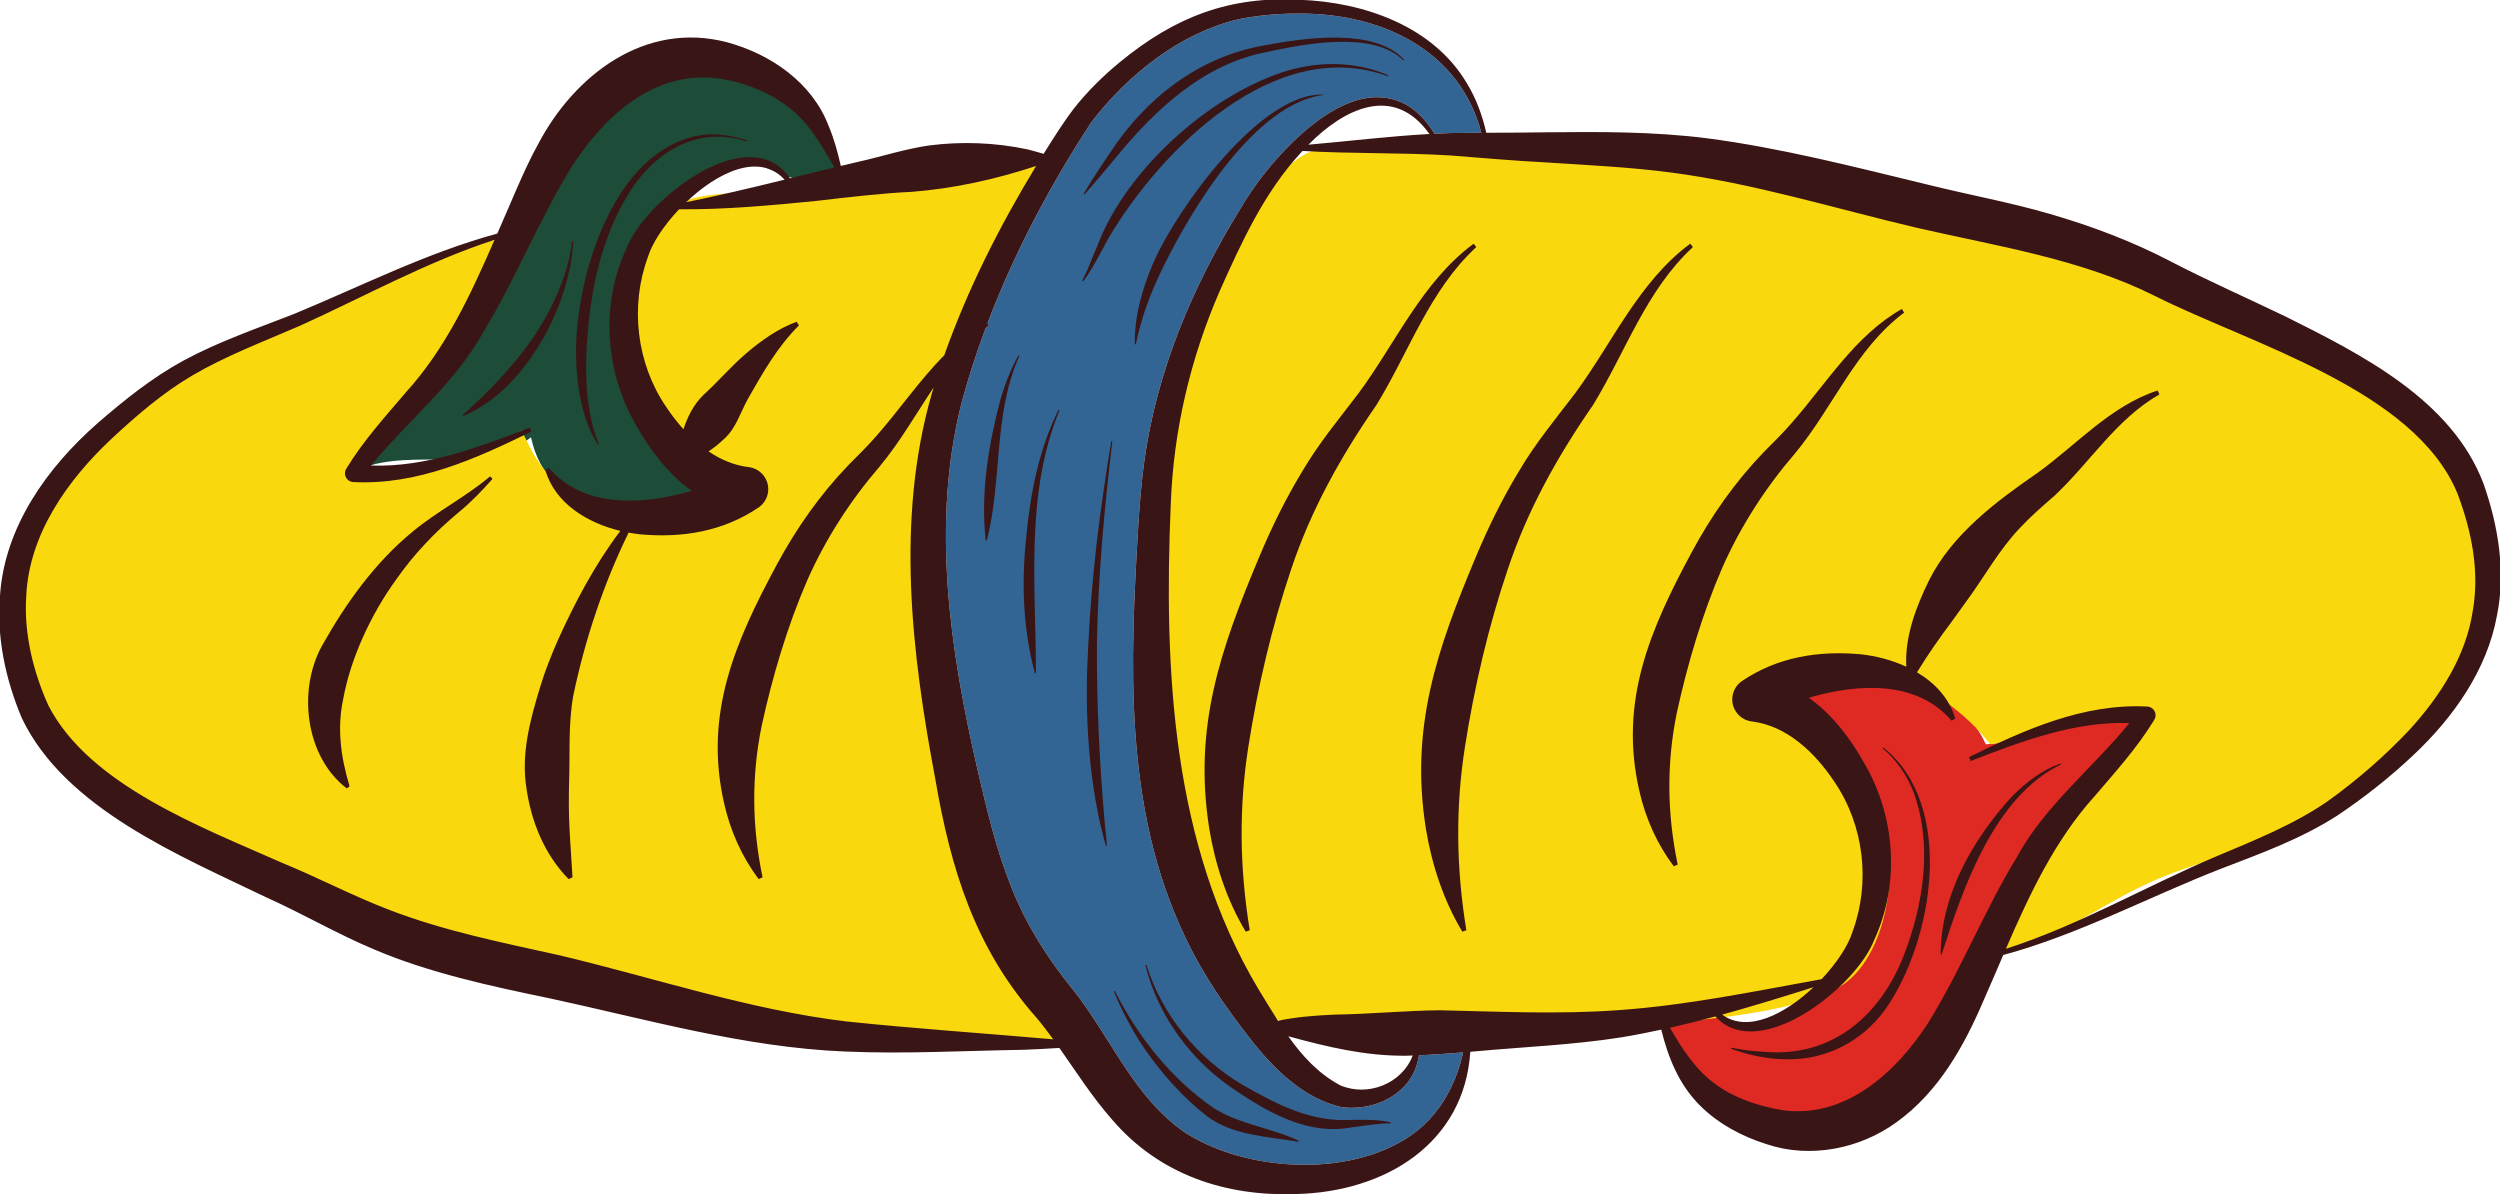
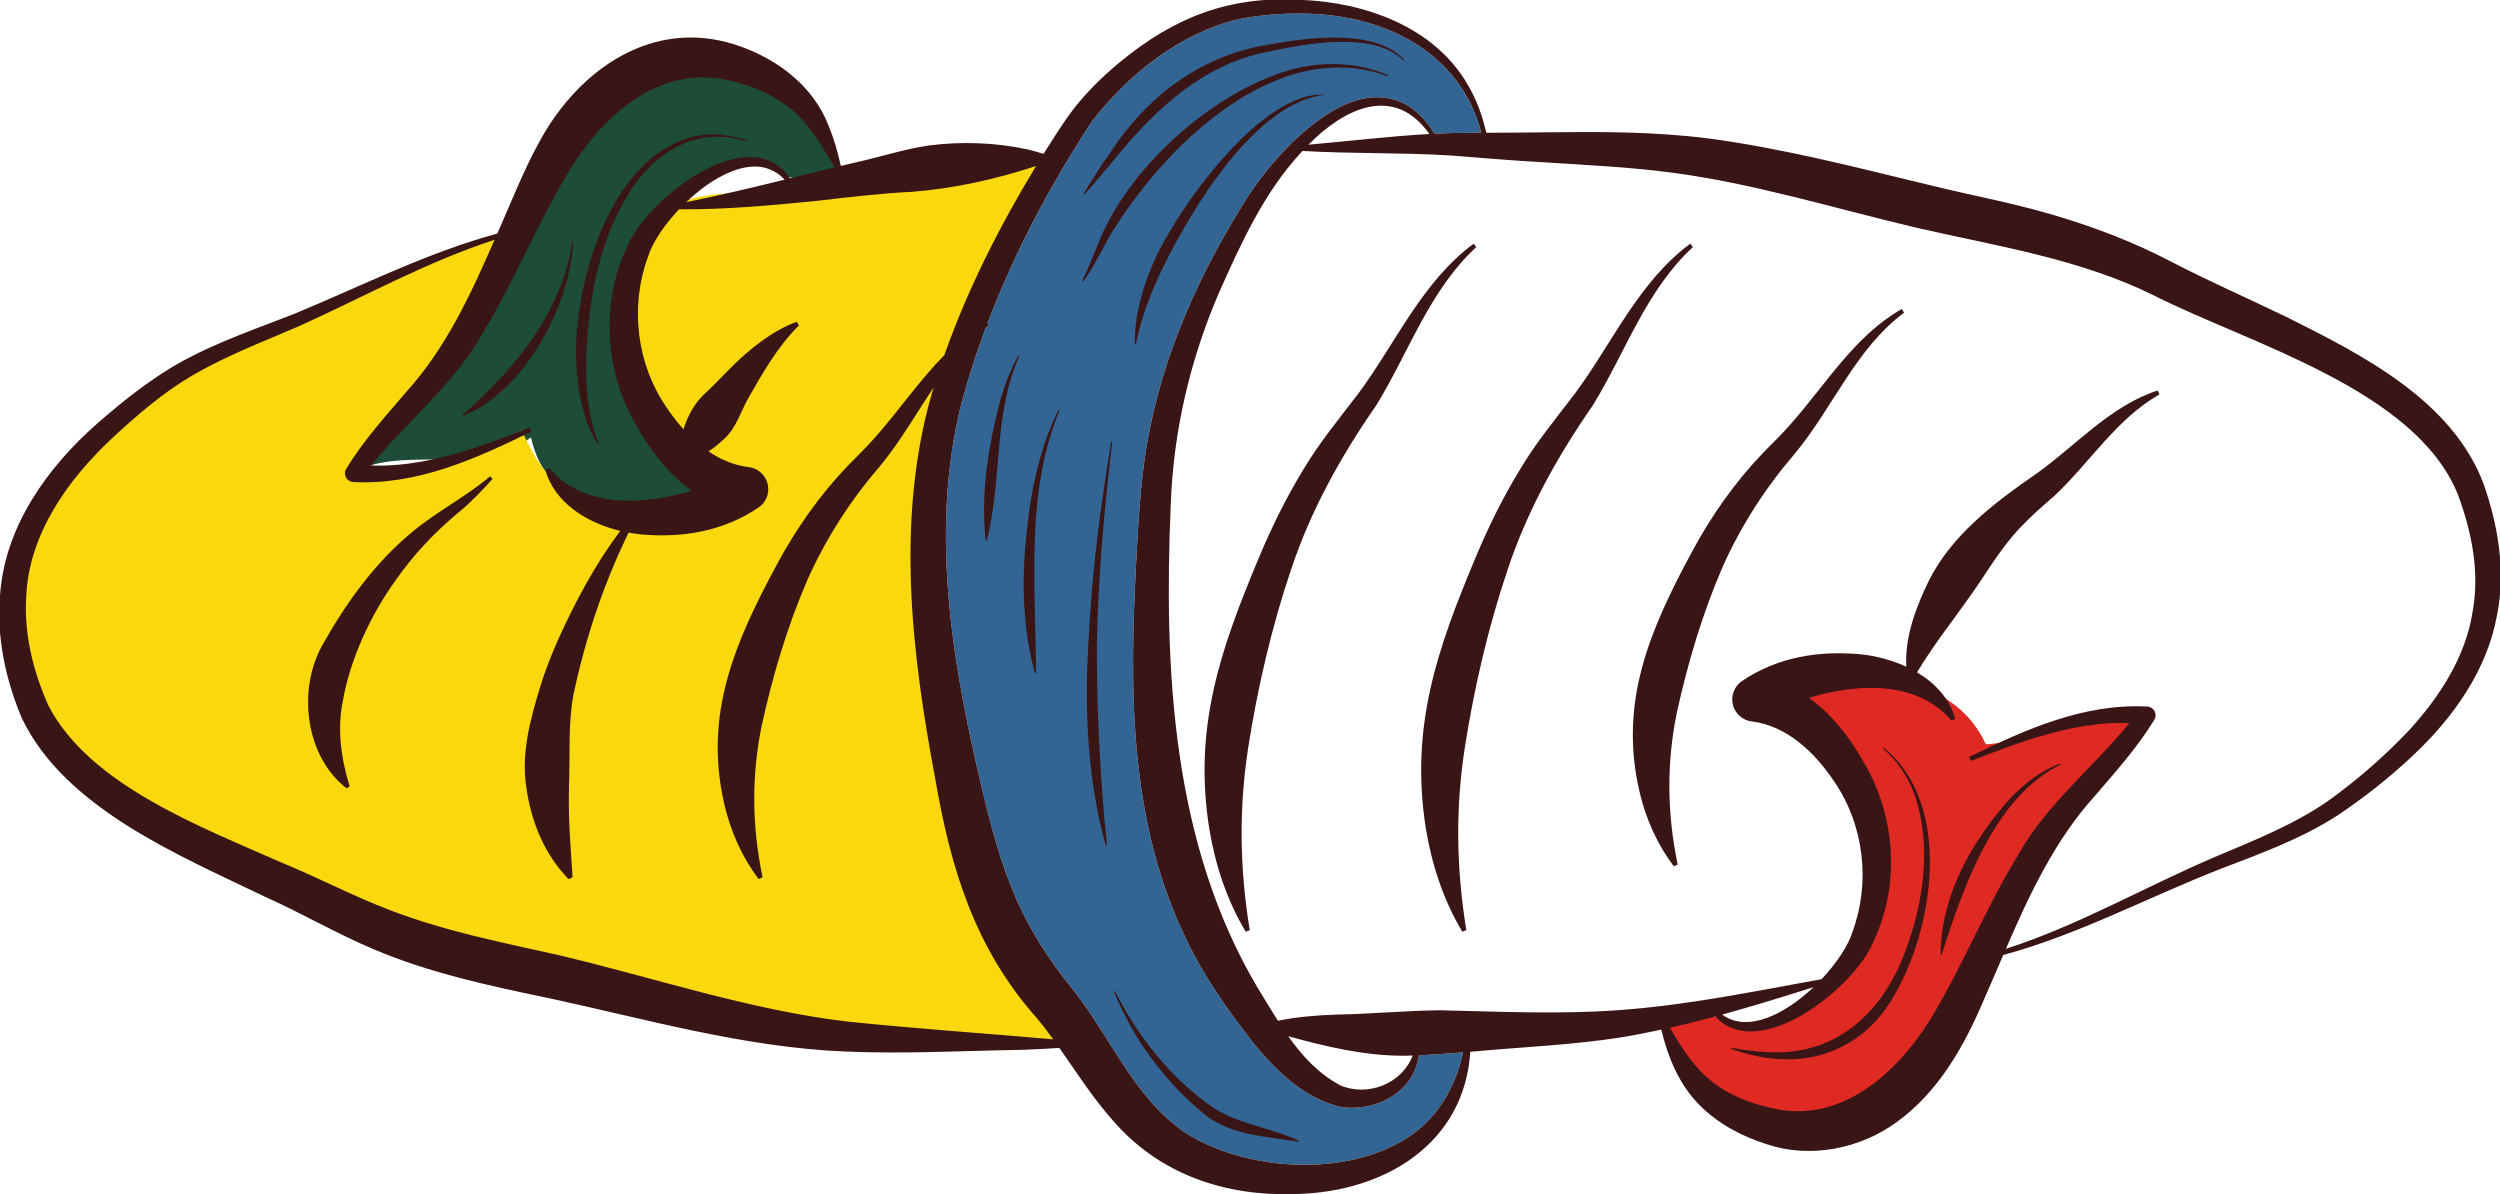
<svg xmlns="http://www.w3.org/2000/svg" xmlns:ns1="http://www.inkscape.org/namespaces/inkscape" xmlns:ns2="http://sodipodi.sourceforge.net/DTD/sodipodi-0.dtd" width="31.901mm" height="15.238mm" viewBox="0 0 31.901 15.238" version="1.1" id="svg1" ns1:version="1.3 (0e150ed6c4, 2023-07-21)" ns2:docname="massis_bread.svg">
  <ns2:namedview id="namedview1" pagecolor="#505050" bordercolor="#ffffff" borderopacity="1" ns1:showpageshadow="0" ns1:pageopacity="0" ns1:pagecheckerboard="1" ns1:deskcolor="#505050" ns1:document-units="mm" ns1:zoom="4.5757983" ns1:cx="21.307757" ns1:cy="-28.628884" ns1:window-width="3840" ns1:window-height="2054" ns1:window-x="-11" ns1:window-y="-11" ns1:window-maximized="1" ns1:current-layer="layer1" />
  <defs id="defs1">
    <clipPath clipPathUnits="userSpaceOnUse" id="clipPath124">
      <path d="M 33,825 H 645 V 33 H 33 Z" transform="translate(-477.772,-131.183)" id="path124" />
    </clipPath>
    <clipPath clipPathUnits="userSpaceOnUse" id="clipPath126">
      <path d="M 33,825 H 645 V 33 H 33 Z" transform="translate(-525.094,-111.403)" id="path126" />
    </clipPath>
    <clipPath clipPathUnits="userSpaceOnUse" id="clipPath128">
      <path d="M 33,825 H 645 V 33 H 33 Z" transform="translate(-490.247,-96.391)" id="path128" />
    </clipPath>
    <clipPath clipPathUnits="userSpaceOnUse" id="clipPath130">
-       <path d="M 33,825 H 645 V 33 H 33 Z" transform="translate(-497.324,-132.099)" id="path130" />
+       <path d="M 33,825 H 645 H 33 Z" transform="translate(-497.324,-132.099)" id="path130" />
    </clipPath>
    <clipPath clipPathUnits="userSpaceOnUse" id="clipPath132">
      <path d="M 33,825 H 645 V 33 H 33 Z" transform="translate(-485.423,-131.363)" id="path132" />
    </clipPath>
    <clipPath clipPathUnits="userSpaceOnUse" id="clipPath134">
      <path d="M 33,825 H 645 V 33 H 33 Z" transform="translate(-490.247,-96.391)" id="path134" />
    </clipPath>
    <clipPath clipPathUnits="userSpaceOnUse" id="clipPath136">
      <path d="M 33,825 H 645 V 33 H 33 Z" transform="translate(-496.516,-123.133)" id="path136" />
    </clipPath>
    <clipPath clipPathUnits="userSpaceOnUse" id="clipPath138">
      <path d="M 33,825 H 645 V 33 H 33 Z" transform="translate(-504.349,-123.133)" id="path138" />
    </clipPath>
    <clipPath clipPathUnits="userSpaceOnUse" id="clipPath140">
      <path d="M 33,825 H 645 V 33 H 33 Z" transform="translate(-512.156,-122.029)" id="path140" />
    </clipPath>
    <clipPath clipPathUnits="userSpaceOnUse" id="clipPath142">
      <path d="M 33,825 H 645 V 33 H 33 Z" transform="translate(-459.784,-112.039)" id="path142" />
    </clipPath>
    <clipPath clipPathUnits="userSpaceOnUse" id="clipPath144">
      <path d="M 33,825 H 645 V 33 H 33 Z" transform="translate(-487.728,-131.648)" id="path144" />
    </clipPath>
    <clipPath clipPathUnits="userSpaceOnUse" id="clipPath146">
      <path d="M 33,825 H 645 V 33 H 33 Z" transform="translate(-497.574,-134.6)" id="path146" />
    </clipPath>
    <clipPath clipPathUnits="userSpaceOnUse" id="clipPath148">
      <path d="M 33,825 H 645 V 33 H 33 Z" transform="translate(-495.298,-133.933)" id="path148" />
    </clipPath>
    <clipPath clipPathUnits="userSpaceOnUse" id="clipPath150">
      <path d="M 33,825 H 645 V 33 H 33 Z" transform="translate(-487.329,-107.658)" id="path150" />
    </clipPath>
    <clipPath clipPathUnits="userSpaceOnUse" id="clipPath152">
      <path d="M 33,825 H 645 V 33 H 33 Z" transform="translate(-485.704,-122.525)" id="path152" />
    </clipPath>
    <clipPath clipPathUnits="userSpaceOnUse" id="clipPath154">
      <path d="M 33,825 H 645 V 33 H 33 Z" transform="translate(-484.215,-124.505)" id="path154" />
    </clipPath>
    <clipPath clipPathUnits="userSpaceOnUse" id="clipPath156">
-       <path d="M 33,825 H 645 V 33 H 33 Z" transform="translate(-492.145,-97.865)" id="path156" />
-     </clipPath>
+       </clipPath>
    <clipPath clipPathUnits="userSpaceOnUse" id="clipPath158">
      <path d="M 33,825 H 645 V 33 H 33 Z" transform="translate(-487.703,-101.512)" id="path158" />
    </clipPath>
    <clipPath clipPathUnits="userSpaceOnUse" id="clipPath160">
      <path d="M 33,825 H 645 V 33 H 33 Z" transform="translate(-516.607,-108.668)" id="path160" />
    </clipPath>
    <clipPath clipPathUnits="userSpaceOnUse" id="clipPath162">
      <path d="M 33,825 H 645 V 33 H 33 Z" transform="translate(-517.569,-102.836)" id="path162" />
    </clipPath>
    <clipPath clipPathUnits="userSpaceOnUse" id="clipPath164">
      <path d="M 33,825 H 645 V 33 H 33 Z" transform="translate(-468.599,-124.849)" id="path164" />
    </clipPath>
    <clipPath clipPathUnits="userSpaceOnUse" id="clipPath166">
      <path d="M 33,825 H 645 V 33 H 33 Z" transform="translate(-468.109,-128.633)" id="path166" />
    </clipPath>
  </defs>
  <g ns1:label="Layer 1" ns1:groupmode="layer" id="layer1" transform="translate(-89.165,-140.758)">
    <g id="g1">
      <path id="path123" d="m 0,0 c -0.603,3.115 -4.488,4.507 -7.181,3.22 -3.523,-1.682 -4.314,-6.351 -6.661,-9.166 -1.253,-1.502 -2.158,-3.387 -3.506,-4.822 1.941,0.765 4.349,-0.258 6.166,1.132 0.319,-1.432 1.122,-2.094 2.561,-2.331 1.002,-0.166 2.722,-0.306 3.501,0.356 -1.991,1.834 -3.251,4.513 -2.619,7.29 0.434,1.902 1.85,4.362 3.958,4.591 0.788,0.086 1.08,-0.178 1.735,-0.428 C -1.375,-0.414 -1.111,-0.312 0,0" style="fill:#1d4c39;fill-opacity:1;fill-rule:nonzero;stroke:none" transform="matrix(0.353,0,0,-0.353,99.888,142.937)" clip-path="url(#clipPath124)" />
      <path id="path125" d="m 0,0 c -1.533,-1.011 -2.291,-2.768 -3.279,-4.266 -0.958,-1.451 -1.946,-2.868 -2.844,-4.393 -1.798,-3.05 -4.089,-7.145 -8.424,-5.361 -1.477,0.608 -2.328,1.719 -2.929,3.099 1.308,0.599 1.881,-0.111 3.104,-0.118 1.123,-0.006 2.195,0.708 2.926,1.504 1.689,1.835 2.25,4.47 1.367,6.83 -0.637,1.702 -1.704,2.368 -2.819,3.547 2.299,0.979 5.809,0.837 7.015,-1.806 0.913,0.023 1.902,0.563 2.823,0.745 C -2.221,-0.053 -1.376,0.066 0,0" style="fill:#df2a23;fill-opacity:1;fill-rule:nonzero;stroke:none" transform="matrix(0.353,0,0,-0.353,116.582,149.915)" clip-path="url(#clipPath126)" />
      <path id="path127" d="m 0,0 c -1.874,1.281 -2.674,3.433 -4.074,5.189 -0.909,1.114 -1.681,2.337 -2.21,3.678 -0.548,1.361 -0.889,2.805 -1.223,4.25 -0.998,4.332 -1.684,8.899 -0.577,13.268 0.246,0.911 0.537,1.811 0.869,2.697 0.041,0.033 0.08,0.067 0.122,0.098 0,0 -0.028,0.045 -0.053,0.084 0.972,2.554 2.271,4.997 3.762,7.276 1.318,1.707 3.188,3.205 5.315,3.71 0.723,0.142 1.471,0.209 2.215,0.203 2.973,0.003 5.778,-1.338 6.557,-4.308 C 10.338,36.143 9.973,36.14 9.604,36.134 9.406,36.128 9.208,36.119 9.01,36.109 8.749,36.531 8.41,36.929 7.952,37.18 6.465,37.951 4.878,36.775 3.84,35.763 3.123,35.054 2.49,34.248 1.981,33.378 0.272,30.603 -1.028,27.535 -1.479,24.275 -1.573,23.61 -1.651,22.692 -1.692,22.022 -1.993,17.024 -2.239,11.766 -0.023,7.118 0.622,5.717 1.501,4.474 2.451,3.261 3.269,2.239 4.323,1.221 5.649,0.923 6.482,0.811 7.361,1.076 7.935,1.691 8.225,2.004 8.391,2.4 8.451,2.797 8.983,2.819 9.515,2.857 10.044,2.901 9.781,1.682 9.142,0.551 8.099,-0.14 5.882,-1.631 2.196,-1.411 0,0" style="fill:#336594;fill-opacity:1;fill-rule:nonzero;stroke:none" transform="matrix(0.353,0,0,-0.353,104.289,155.211)" clip-path="url(#clipPath128)" />
      <path id="path129" d="m 0,0 c -1.182,0 -2.168,0.138 -3.048,-0.51 -0.841,-0.618 -1.435,-1.696 -1.917,-2.58 -1.021,-1.876 -1.92,-3.895 -2.425,-5.948 -0.727,-2.96 -0.615,-6.356 -0.76,-9.432 -0.101,-2.139 0.049,-4.927 0.505,-6.996 0.367,-1.664 1.536,-4.655 2.933,-5.66 1.905,-1.371 5.675,-0.47 7.996,-0.572 2.312,-0.101 4.788,-0.149 7.154,0 1.556,0.099 4.927,0.448 6.269,1.363 1.755,1.196 2.127,4.825 1.21,6.523 -0.839,1.557 -2.752,2.703 -3.901,4.05 2.489,2.199 6.324,0.317 8.007,-1.879 1.903,0.176 3.628,1.33 5.608,1.235 -0.238,-0.624 -0.845,-1.139 -1.264,-1.643 -0.668,-0.805 -1.371,-1.601 -1.971,-2.463 -0.598,-0.858 -0.988,-1.888 -1.358,-2.858 -0.211,-0.553 -0.571,-1.211 -0.665,-1.761 1.04,-0.086 1.818,0.531 2.682,1.009 1.023,0.566 2.015,1.181 3.102,1.637 1.467,0.614 3.109,0.955 4.524,1.677 0.539,0.275 0.998,0.658 1.524,0.954 0.664,0.373 1.351,0.659 1.93,1.169 1.009,0.889 1.93,1.85 2.794,2.845 0.367,0.422 0.482,1.279 0.699,1.815 0.271,0.672 0.33,1.372 0.371,2.102 0.083,1.493 -0.489,3.037 -1.222,4.314 -0.758,1.321 -1.777,2.281 -3.058,3.099 -0.723,0.462 -1.488,0.727 -2.261,1.093 -1.069,0.508 -2.129,1.052 -3.213,1.554 -1.395,0.645 -2.541,1.583 -4.022,2.04 -1.484,0.457 -2.977,0.883 -4.468,1.27 -0.721,0.187 -1.446,0.334 -2.18,0.493 -0.857,0.186 -1.699,0.442 -2.559,0.615 -0.825,0.165 -1.66,0.128 -2.494,0.24 -1.894,0.254 -3.748,0.54 -5.621,0.864 C 5.941,0.171 2.979,0 0,0" style="fill:#f9d80e;fill-opacity:1;fill-rule:nonzero;stroke:none" transform="matrix(0.353,0,0,-0.353,106.785,142.614)" clip-path="url(#clipPath130)" />
      <path id="path131" d="m 0,0 c -3.521,0 -6.779,-0.524 -10.172,-0.9 -1.425,-0.158 -3.078,0.052 -4.118,-0.989 -1.186,-1.185 -1.382,-3.455 -1.017,-5.042 0.405,-1.759 2.097,-4.366 3.874,-4.944 -1.673,-0.437 -3.01,-0.9 -4.728,-0.468 -1.562,0.393 -2.342,1.262 -2.997,2.776 -1.893,-1.09 -3.644,-1.424 -5.839,-1.311 2.104,2.248 5.113,4.949 5.18,8.164 -0.924,0.111 -1.853,-0.317 -2.642,-0.755 -0.875,-0.486 -1.762,-0.691 -2.635,-1.052 -1.492,-0.615 -2.841,-1.35 -4.393,-1.88 -2.954,-1.009 -6.713,-4.096 -7.599,-7.195 -0.492,-1.723 -0.678,-4.51 0.45,-6.027 0.313,-0.421 0.729,-0.692 1.075,-1.078 0.448,-0.499 0.647,-1.142 1.041,-1.667 0.755,-1.006 1.881,-1.578 3.002,-2.12 1.224,-0.592 2.49,-1.036 3.71,-1.616 1.332,-0.634 2.37,-1.328 3.827,-1.708 2.855,-0.744 5.561,-1.728 8.363,-2.485 2.56,-0.692 5.168,-1.208 7.879,-1.208 2.179,0 4.358,0.08 6.567,0 0.523,-0.019 1.01,-0.101 1.525,-0.1 -0.113,2.555 -1.982,4.986 -2.943,7.301 -0.812,1.955 -1.281,4.134 -1.371,6.252 -0.171,4.042 -0.756,8.71 0.863,12.553 C -2.322,-3.657 -1.137,-2.063 0,0" style="fill:#f9d80e;fill-opacity:1;fill-rule:nonzero;stroke:none" transform="matrix(0.353,0,0,-0.353,102.587,142.873)" clip-path="url(#clipPath132)" />
      <path id="path133" d="m 0,0 c -1.874,1.281 -2.674,3.433 -4.074,5.189 -0.909,1.114 -1.681,2.337 -2.21,3.678 -0.548,1.361 -0.889,2.805 -1.223,4.25 -0.998,4.332 -1.684,8.899 -0.577,13.268 0.246,0.911 0.537,1.811 0.869,2.697 0.041,0.033 0.08,0.067 0.122,0.098 0,0 -0.028,0.045 -0.053,0.084 0.972,2.554 2.271,4.997 3.762,7.276 1.318,1.707 3.188,3.205 5.315,3.71 0.723,0.142 1.471,0.209 2.215,0.203 2.973,0.003 5.778,-1.338 6.557,-4.308 C 10.338,36.143 9.973,36.14 9.604,36.134 9.406,36.128 9.208,36.119 9.01,36.109 8.749,36.531 8.41,36.929 7.952,37.18 6.465,37.951 4.878,36.775 3.84,35.763 3.123,35.054 2.49,34.248 1.981,33.378 0.272,30.603 -1.028,27.535 -1.479,24.275 -1.573,23.61 -1.651,22.692 -1.692,22.022 -1.993,17.024 -2.239,11.766 -0.023,7.118 0.622,5.717 1.501,4.474 2.451,3.261 3.269,2.239 4.323,1.221 5.649,0.923 6.482,0.811 7.361,1.076 7.935,1.691 8.225,2.004 8.391,2.4 8.451,2.797 8.983,2.819 9.515,2.857 10.044,2.901 9.781,1.682 9.142,0.551 8.099,-0.14 5.882,-1.631 2.196,-1.411 0,0 m -18.04,33.635 c 1.123,1.073 2.638,1.817 3.557,0.814 -1.191,-0.292 -2.392,-0.58 -3.557,-0.814 m 5.811,-29.618 c -3.548,0.424 -6.93,1.573 -10.404,2.397 -2.078,0.463 -4.148,0.872 -6.121,1.632 -1.326,0.503 -2.604,1.183 -3.912,1.715 -2.864,1.275 -6.944,2.791 -8.432,5.685 -0.547,1.223 -0.883,2.587 -0.799,3.929 0.096,2.26 1.498,4.221 3.098,5.72 0.897,0.835 1.842,1.648 2.899,2.271 1.211,0.71 2.551,1.218 3.875,1.791 2.348,1.061 4.606,2.321 7.058,3.117 -0.863,-1.977 -1.75,-3.911 -3.211,-5.521 -0.732,-0.86 -1.521,-1.726 -2.14,-2.738 -0.032,-0.048 -0.053,-0.102 -0.056,-0.163 -0.011,-0.174 0.122,-0.323 0.295,-0.334 2.315,-0.121 4.438,0.842 6.448,1.826 0,0 -0.063,0.142 -0.063,0.142 -1.821,-0.708 -3.772,-1.443 -5.734,-1.371 1.309,1.613 3.046,2.976 4.06,4.833 1.175,1.926 2.031,4.105 3.217,6.011 1.335,2.041 3.308,3.711 5.878,3.028 1.155,-0.302 2.166,-0.888 2.85,-1.901 0.265,-0.372 0.503,-0.781 0.741,-1.196 -0.529,-0.128 -1.066,-0.26 -1.605,-0.393 -1.466,2.171 -5.234,-0.775 -5.909,-2.526 -0.947,-2.025 -0.78,-4.473 0.346,-6.397 0.496,-0.894 1.163,-1.772 2.007,-2.372 -0.014,-0.005 -0.029,-0.01 -0.043,-0.014 -1.689,-0.491 -3.846,-0.643 -5.11,0.839 l -0.138,-0.072 c 0.351,-1.209 1.524,-1.917 2.714,-2.203 -0.919,-1.215 -1.642,-2.587 -2.268,-3.973 -0.234,-0.538 -0.46,-1.102 -0.633,-1.678 -0.353,-1.16 -0.689,-2.39 -0.497,-3.62 0.168,-1.221 0.654,-2.431 1.529,-3.316 l 0.141,0.065 c -0.033,0.612 -0.082,1.174 -0.107,1.727 -0.03,0.551 -0.031,1.089 -0.019,1.622 0.041,1.074 -0.038,2.155 0.155,3.227 0.426,2.027 1.085,4.014 1.998,5.883 0.14,-0.025 0.281,-0.047 0.419,-0.061 1.5,-0.137 2.994,0.094 4.291,0.978 0.176,0.126 0.303,0.324 0.332,0.555 0.055,0.441 -0.259,0.843 -0.7,0.896 -0.529,0.064 -1.014,0.272 -1.452,0.569 0.209,0.137 0.403,0.297 0.584,0.471 0.42,0.388 0.572,0.951 0.84,1.43 0.537,0.94 1.064,1.879 1.844,2.653 0,0 -0.083,0.131 -0.083,0.131 -0.671,-0.244 -1.288,-0.682 -1.832,-1.149 -0.54,-0.461 -1.009,-1.018 -1.534,-1.492 -0.355,-0.347 -0.575,-0.78 -0.726,-1.244 -0.229,0.255 -0.439,0.529 -0.626,0.81 -1.07,1.568 -1.315,3.636 -0.658,5.419 0.151,0.497 0.574,1.14 1.126,1.724 1.616,-0.02 3.379,0.144 4.978,0.303 1.005,0.118 2.437,0.285 3.433,0.326 1.533,0.121 3.035,0.453 4.495,0.935 -1.316,-2.169 -2.471,-4.442 -3.318,-6.838 -0.903,-0.913 -1.647,-2.009 -2.477,-2.945 -0.267,-0.309 -0.693,-0.736 -0.984,-1.025 -1.031,-1.069 -1.895,-2.301 -2.597,-3.608 -1.504,-2.792 -2.645,-5.394 -1.899,-8.636 0.224,-0.993 0.648,-1.935 1.246,-2.726 l 0.141,0.065 c -0.387,1.856 -0.404,3.661 -0.031,5.482 0.387,1.774 0.925,3.594 1.651,5.265 0.661,1.49 1.556,2.876 2.62,4.112 0.737,0.888 1.308,1.899 1.946,2.849 -0.027,-0.087 -0.054,-0.174 -0.08,-0.262 -1.29,-4.534 -0.722,-9.327 0.135,-13.877 0.555,-3.235 1.424,-6.128 3.674,-8.66 0.206,-0.246 0.4,-0.504 0.591,-0.765 -2.475,0.215 -5.03,0.389 -7.457,0.643 M 4.453,35.713 C 5.738,37.014 7.536,37.917 8.826,36.1 7.362,36.018 5.906,35.84 4.453,35.713 m 8.571,-0.64 c 1.526,-0.1 3.045,-0.169 4.526,-0.365 2.98,-0.386 5.92,-1.296 8.856,-1.99 2.912,-0.671 5.948,-1.126 8.641,-2.47 3.452,-1.74 9.399,-3.382 10.945,-7.15 0.509,-1.355 0.805,-2.811 0.549,-4.247 -0.25,-1.637 -1.181,-3.074 -2.278,-4.281 -0.894,-0.951 -1.9,-1.826 -2.961,-2.587 C 40.077,11.137 38.66,10.571 37.249,9.977 34.708,8.896 32.3,7.492 29.666,6.645 c 0.854,1.971 1.771,3.931 3.213,5.523 0.733,0.86 1.521,1.726 2.14,2.738 0.032,0.048 0.053,0.102 0.057,0.163 0.01,0.174 -0.122,0.323 -0.296,0.334 -2.315,0.121 -4.438,-0.842 -6.447,-1.826 0,0 0.062,-0.142 0.062,-0.142 1.822,0.708 3.772,1.443 5.734,1.371 C 32.82,13.193 31.083,11.83 30.07,9.973 28.894,8.047 28.038,5.868 26.852,3.962 25.688,2.156 23.82,0.466 21.531,0.822 20.724,0.965 19.888,1.235 19.224,1.714 18.482,2.22 17.981,3 17.522,3.791 c 0.55,0.124 1.097,0.263 1.642,0.41 1.57,-1.727 5.084,1.064 5.734,2.749 0.947,2.025 0.779,4.473 -0.346,6.397 -0.496,0.894 -1.163,1.772 -2.008,2.372 0.015,0.005 0.029,0.01 0.043,0.014 1.69,0.491 3.846,0.642 5.111,-0.839 0,0 0.137,0.071 0.137,0.071 -0.214,0.74 -0.737,1.292 -1.383,1.675 0.399,0.653 0.825,1.258 1.27,1.852 l 0.497,0.69 c 0.667,0.897 1.182,1.87 1.958,2.681 0.405,0.432 0.798,0.769 1.26,1.173 1.295,1.223 2.22,2.757 3.778,3.65 0,0 -0.063,0.141 -0.063,0.141 -1.704,-0.55 -2.955,-1.987 -4.363,-2.992 -1.482,-1.021 -3.062,-2.206 -3.893,-3.853 -0.477,-0.971 -0.889,-2.048 -0.831,-3.139 -0.53,0.245 -1.111,0.394 -1.661,0.45 -1.501,0.136 -2.995,-0.094 -4.292,-0.978 -0.176,-0.126 -0.303,-0.324 -0.332,-0.555 -0.055,-0.441 0.26,-0.843 0.701,-0.896 1.259,-0.154 2.278,-1.115 2.984,-2.18 C 24.536,11.117 24.78,9.049 24.123,7.266 23.973,6.771 23.553,6.131 23.003,5.548 20.555,5.105 18.118,4.598 15.645,4.427 13.509,4.272 11.359,4.375 9.212,4.424 7.929,4.41 6.723,4.288 5.414,4.267 4.737,4.239 4.037,4.187 3.351,4.044 3.107,4.425 2.876,4.816 2.642,5.195 c -3.127,5.238 -3.417,11.548 -3.166,17.508 0.095,2.658 0.706,5.275 1.773,7.725 0.786,1.76 1.612,3.57 2.937,5.001 0.017,0.019 0.035,0.039 0.053,0.058 1.792,-0.107 3.572,-0.054 5.352,-0.164 1.135,-0.09 2.297,-0.19 3.433,-0.25 M 22.712,5.258 C 21.681,4.283 20.328,3.592 19.409,4.267 c 1.109,0.305 2.208,0.646 3.303,0.991 M 8.223,2.789 C 7.841,1.774 6.608,1.285 5.608,1.708 4.819,2.127 4.232,2.769 3.725,3.484 5.115,3.104 6.5,2.768 7.974,2.78 8.057,2.782 8.14,2.786 8.223,2.789 M 4.002,-2.22 c 3.243,0.075 6.089,1.842 6.303,5.143 0.082,0.007 0.164,0.014 0.246,0.021 1.732,0.159 3.477,0.227 5.205,0.5 0.488,0.079 0.971,0.176 1.452,0.28 0.246,-1 0.634,-1.977 1.39,-2.734 0.669,-0.672 1.533,-1.13 2.431,-1.411 1.565,-0.524 3.364,-0.165 4.683,0.798 1.523,1.095 2.447,2.755 3.162,4.437 0.235,0.531 0.464,1.069 0.696,1.608 2.726,0.738 5.235,2.089 7.858,3.113 1.421,0.546 2.889,1.073 4.22,1.928 0.966,0.647 1.895,1.38 2.741,2.178 1.442,1.353 2.669,3.077 3.028,5.053 0.326,1.588 0.044,3.249 -0.483,4.757 -1.143,3.038 -4.421,4.684 -7.152,6.047 -1.391,0.671 -2.79,1.285 -4.12,1.975 -1.402,0.737 -2.892,1.297 -4.395,1.734 -1.485,0.433 -2.986,0.7 -4.485,1.076 -2.599,0.629 -5.246,1.312 -7.919,1.662 -1.928,0.245 -3.9,0.237 -5.812,0.216 -0.73,-0.013 -1.448,-0.013 -2.169,-0.016 -0.14,0.621 -0.361,1.229 -0.696,1.779 -1.22,2.075 -3.728,2.941 -6.027,3.026 -2.579,0.145 -4.545,-0.629 -6.516,-2.248 -0.605,-0.499 -1.17,-1.05 -1.665,-1.678 -0.394,-0.516 -0.75,-1.086 -1.097,-1.642 -0.197,0.062 -0.397,0.113 -0.597,0.165 -1.16,0.244 -2.362,0.289 -3.537,0.139 -0.866,-0.124 -1.709,-0.399 -2.557,-0.59 -0.211,-0.049 -0.426,-0.1 -0.64,-0.151 -0.109,0.482 -0.238,0.963 -0.437,1.436 -0.592,1.568 -2.087,2.603 -3.67,3.033 -2.967,0.781 -5.531,-1.182 -6.848,-3.706 -0.492,-0.879 -1.034,-2.25 -1.45,-3.179 -0.004,-0.01 -0.009,-0.02 -0.013,-0.03 -2.543,-0.689 -4.915,-1.899 -7.339,-2.901 -1.328,-0.522 -2.702,-0.987 -4,-1.687 -1.125,-0.612 -2.14,-1.424 -3.104,-2.261 -1.814,-1.591 -3.356,-3.73 -3.531,-6.207 -0.135,-1.513 0.197,-3.058 0.783,-4.451 1.556,-3.276 5.745,-4.993 8.83,-6.482 1.328,-0.596 2.574,-1.328 3.911,-1.888 1.978,-0.845 4.231,-1.33 6.329,-1.764 3.519,-0.759 7.047,-1.774 10.672,-1.925 2.182,-0.096 4.322,0.028 6.489,0.062 0.426,0.016 0.853,0.041 1.279,0.067 0.612,-0.869 1.19,-1.781 1.913,-2.599 1.703,-1.985 4.092,-2.772 6.638,-2.683" style="fill:#3a1516;fill-opacity:1;fill-rule:nonzero;stroke:none" transform="matrix(0.353,0,0,-0.353,104.289,155.211)" clip-path="url(#clipPath134)" />
      <path id="path135" d="m 0,0 c -0.694,-0.912 -1.434,-1.803 -2.018,-2.796 -0.607,-0.997 -1.122,-2.048 -1.571,-3.119 -1.395,-3.329 -2.389,-6.145 -1.805,-9.824 0.215,-1.306 0.641,-2.6 1.318,-3.722 l 0.145,0.054 c -0.373,2.267 -0.391,4.453 -0.054,6.61 0.339,2.17 0.847,4.356 1.551,6.437 0.71,2.136 1.8,4.089 3.078,5.931 1.193,1.945 1.919,4.152 3.614,5.716 0,0 -0.095,0.122 -0.095,0.122 C 2.3,4.037 1.333,1.797 0,0" style="fill:#3a1516;fill-opacity:1;fill-rule:nonzero;stroke:none" transform="matrix(0.353,0,0,-0.353,106.5,145.777)" clip-path="url(#clipPath136)" />
      <path id="path137" d="m 0,0 c -0.694,-0.912 -1.434,-1.803 -2.018,-2.796 -0.607,-0.997 -1.122,-2.048 -1.571,-3.119 -1.395,-3.329 -2.389,-6.145 -1.805,-9.824 0.215,-1.306 0.641,-2.6 1.318,-3.722 l 0.145,0.054 c -0.373,2.267 -0.391,4.453 -0.054,6.61 0.339,2.17 0.847,4.356 1.551,6.437 0.71,2.136 1.8,4.089 3.078,5.931 1.193,1.945 1.919,4.152 3.614,5.716 L 4.163,5.409 C 2.3,4.037 1.333,1.797 0,0" style="fill:#3a1516;fill-opacity:1;fill-rule:nonzero;stroke:none" transform="matrix(0.353,0,0,-0.353,109.264,145.777)" clip-path="url(#clipPath138)" />
      <path id="path139" d="m 0,0 c -0.267,-0.309 -0.693,-0.736 -0.984,-1.025 -1.031,-1.07 -1.895,-2.301 -2.597,-3.608 -1.504,-2.792 -2.645,-5.394 -1.899,-8.636 0.224,-0.993 0.648,-1.936 1.246,-2.726 0,0 0.14,0.065 0.14,0.065 -0.386,1.856 -0.403,3.661 -0.031,5.482 0.388,1.774 0.926,3.594 1.652,5.265 0.661,1.49 1.556,2.876 2.62,4.112 1.384,1.67 2.183,3.773 3.945,5.091 L 4.009,4.151 C 2.307,3.19 1.252,1.411 0,0" style="fill:#3a1516;fill-opacity:1;fill-rule:nonzero;stroke:none" transform="matrix(0.353,0,0,-0.353,112.018,146.166)" clip-path="url(#clipPath140)" />
      <path id="path141" d="m 0,0 c 0.258,1.459 0.994,3.077 1.917,4.348 0.634,0.909 1.402,1.719 2.258,2.431 0.453,0.368 0.849,0.789 1.229,1.212 0,0 -0.087,0.093 -0.087,0.093 C 4.429,7.335 3.418,6.831 2.526,6.093 1.152,4.967 0.103,3.498 -0.762,1.956 -1.657,0.326 -1.345,-2.07 0.134,-3.195 l 0.104,0.072 C -0.103,-1.995 -0.205,-0.981 0,0" style="fill:#3a1516;fill-opacity:1;fill-rule:nonzero;stroke:none" transform="matrix(0.353,0,0,-0.353,93.542,149.69)" clip-path="url(#clipPath142)" />
      <path id="path143" d="m 0,0 c 1.432,1.749 3.165,3.383 5.458,3.827 1.368,0.294 3.864,0.789 4.944,-0.304 0,0 0.03,0.025 0.03,0.025 C 9.367,4.721 6.818,4.335 5.403,4.073 3.021,3.666 1.085,2.164 -0.214,0.164 -0.542,-0.315 -0.857,-0.798 -1.155,-1.296 l 0.031,-0.023 c 0.195,0.215 0.379,0.438 0.569,0.656 C -0.555,-0.663 0,0 0,0" style="fill:#3a1516;fill-opacity:1;fill-rule:nonzero;stroke:none" transform="matrix(0.353,0,0,-0.353,103.4,142.773)" clip-path="url(#clipPath144)" />
      <path id="path145" d="m 0,0 c 0,0 0.015,0.036 0.015,0.036 -1.129,0.49 -2.425,0.517 -3.602,0.178 -2.709,-0.807 -5.594,-3.358 -6.745,-5.935 l -0.349,-0.843 c -0.109,-0.283 -0.232,-0.557 -0.366,-0.83 0,0 0.033,-0.02 0.033,-0.02 0.321,0.418 0.673,1.107 0.924,1.574 C -8.185,-2.629 -4.064,1.495 0,0" style="fill:#3a1516;fill-opacity:1;fill-rule:nonzero;stroke:none" transform="matrix(0.353,0,0,-0.353,106.874,141.731)" clip-path="url(#clipPath146)" />
      <path id="path147" d="m 0,0 c -2.271,0.175 -5.364,-4.136 -6.207,-6.087 -0.396,-0.924 -0.681,-1.924 -0.664,-2.932 l 0.038,-0.003 c 0.196,0.977 0.547,1.894 0.978,2.773 C -4.824,-4.146 -2.524,-0.279 0,0" style="fill:#3a1516;fill-opacity:1;fill-rule:nonzero;stroke:none" transform="matrix(0.353,0,0,-0.353,106.071,141.967)" clip-path="url(#clipPath148)" />
      <path id="path149" d="m 0,0 c -0.187,2.119 -0.288,4.276 -0.277,6.404 0.041,2.449 0.267,4.894 0.557,7.327 L 0.241,13.736 C 0.043,12.525 -0.136,11.31 -0.282,10.09 -0.422,8.869 -0.529,7.644 -0.587,6.414 -0.718,4.274 -0.632,2.076 -0.174,-0.027 0.113,-1.244 0.131,-1.185 0,0" style="fill:#3a1516;fill-opacity:1;fill-rule:nonzero;stroke:none" transform="matrix(0.353,0,0,-0.353,103.26,151.236)" clip-path="url(#clipPath150)" />
      <path id="path151" d="M 0,0 -0.035,0.016 C -0.761,-1.438 -1.07,-3.066 -1.215,-4.675 -1.38,-6.29 -1.319,-7.937 -0.893,-9.51 l 0.038,0.005 C -0.857,-6.322 -1.25,-3.016 0,0" style="fill:#3a1516;fill-opacity:1;fill-rule:nonzero;stroke:none" transform="matrix(0.353,0,0,-0.353,102.686,145.991)" clip-path="url(#clipPath152)" />
      <path id="path153" d="m 0,0 c -0.283,-0.498 -0.487,-1.04 -0.651,-1.59 -0.437,-1.662 -0.723,-3.382 -0.533,-5.102 0,0 0.039,-0.003 0.039,-0.003 0.567,2.202 0.227,4.567 1.179,6.677 z" style="fill:#3a1516;fill-opacity:1;fill-rule:nonzero;stroke:none" transform="matrix(0.353,0,0,-0.353,102.161,145.293)" clip-path="url(#clipPath154)" />
      <path id="path155" d="m 0,0 c 1.207,-0.806 2.612,-1.57 4.108,-1.283 0.479,0.057 0.942,0.145 1.421,0.146 l 0.004,0.038 C 5.059,-0.994 4.564,-1.005 4.09,-1.012 2.645,-1.097 1.399,-0.445 0.164,0.262 -1.449,1.22 -2.731,2.768 -3.299,4.596 c 0,0 -0.038,-0.01 -0.038,-0.01 C -2.87,2.705 -1.629,1.05 0,0" style="fill:#3a1516;fill-opacity:1;fill-rule:nonzero;stroke:none" transform="matrix(0.353,0,0,-0.353,104.958,154.691)" clip-path="url(#clipPath156)" />
      <path id="path157" d="m 0,0 -0.035,-0.016 c 0.287,-0.696 0.641,-1.368 1.061,-1.999 0.644,-0.949 1.408,-1.806 2.315,-2.521 0.958,-0.697 2.192,-0.722 3.296,-0.914 0,0 0.012,0.037 0.012,0.037 C 5.623,-4.928 4.498,-4.827 3.557,-4.219 2.033,-3.168 0.833,-1.651 0,0" style="fill:#3a1516;fill-opacity:1;fill-rule:nonzero;stroke:none" transform="matrix(0.353,0,0,-0.353,103.391,153.404)" clip-path="url(#clipPath158)" />
      <path id="path159" d="m 0,0 c 0.676,-1.888 0.343,-4.012 -0.36,-5.843 -0.807,-2.079 -2.426,-3.588 -4.751,-3.522 -0.25,0.007 -0.746,0.047 -0.994,0.081 -0.165,0.03 -0.33,0.057 -0.497,0.083 l -0.01,-0.037 c 0.635,-0.23 1.311,-0.376 2.003,-0.38 1.437,-0.03 2.761,0.658 3.593,1.833 1.711,2.455 2.534,7.352 -0.092,9.437 L -1.132,1.622 C -0.617,1.191 -0.235,0.621 0,0" style="fill:#3a1516;fill-opacity:1;fill-rule:nonzero;stroke:none" transform="matrix(0.353,0,0,-0.353,113.588,150.88)" clip-path="url(#clipPath160)" />
      <path id="path161" d="m 0,0 c 0,0 0.038,-0.005 0.038,-0.005 0.772,2.408 1.896,5.7 4.308,6.872 L 4.332,6.904 C 3.662,6.664 3.083,6.219 2.583,5.716 1.163,4.163 0.008,2.154 0,0" style="fill:#3a1516;fill-opacity:1;fill-rule:nonzero;stroke:none" transform="matrix(0.353,0,0,-0.353,113.928,152.937)" clip-path="url(#clipPath162)" />
      <path id="path163" d="M 0,0 C 0.109,1.793 0.451,3.625 1.342,5.207 2.236,6.858 3.869,8.015 5.789,7.386 L 5.801,7.423 C 5.222,7.621 4.588,7.71 3.973,7.59 0.992,6.966 -0.308,2.695 -0.386,0.015 -0.401,-0.915 -0.31,-1.862 0.001,-2.744 0.104,-3.038 0.243,-3.319 0.408,-3.579 L 0.442,-3.56 C -0.018,-2.426 -0.06,-1.197 0,0" style="fill:#3a1516;fill-opacity:1;fill-rule:nonzero;stroke:none" transform="matrix(0.353,0,0,-0.353,96.652,145.171)" clip-path="url(#clipPath164)" />
      <path id="path165" d="m 0,0 -0.039,0.003 c -0.071,-0.636 -0.257,-1.251 -0.505,-1.834 -0.737,-1.765 -2.043,-3.191 -3.454,-4.455 0,0 0.019,-0.033 0.019,-0.033 C -1.756,-5.418 -0.095,-2.32 0,0" style="fill:#3a1516;fill-opacity:1;fill-rule:nonzero;stroke:none" transform="matrix(0.353,0,0,-0.353,96.479,143.836)" clip-path="url(#clipPath166)" />
    </g>
  </g>
</svg>